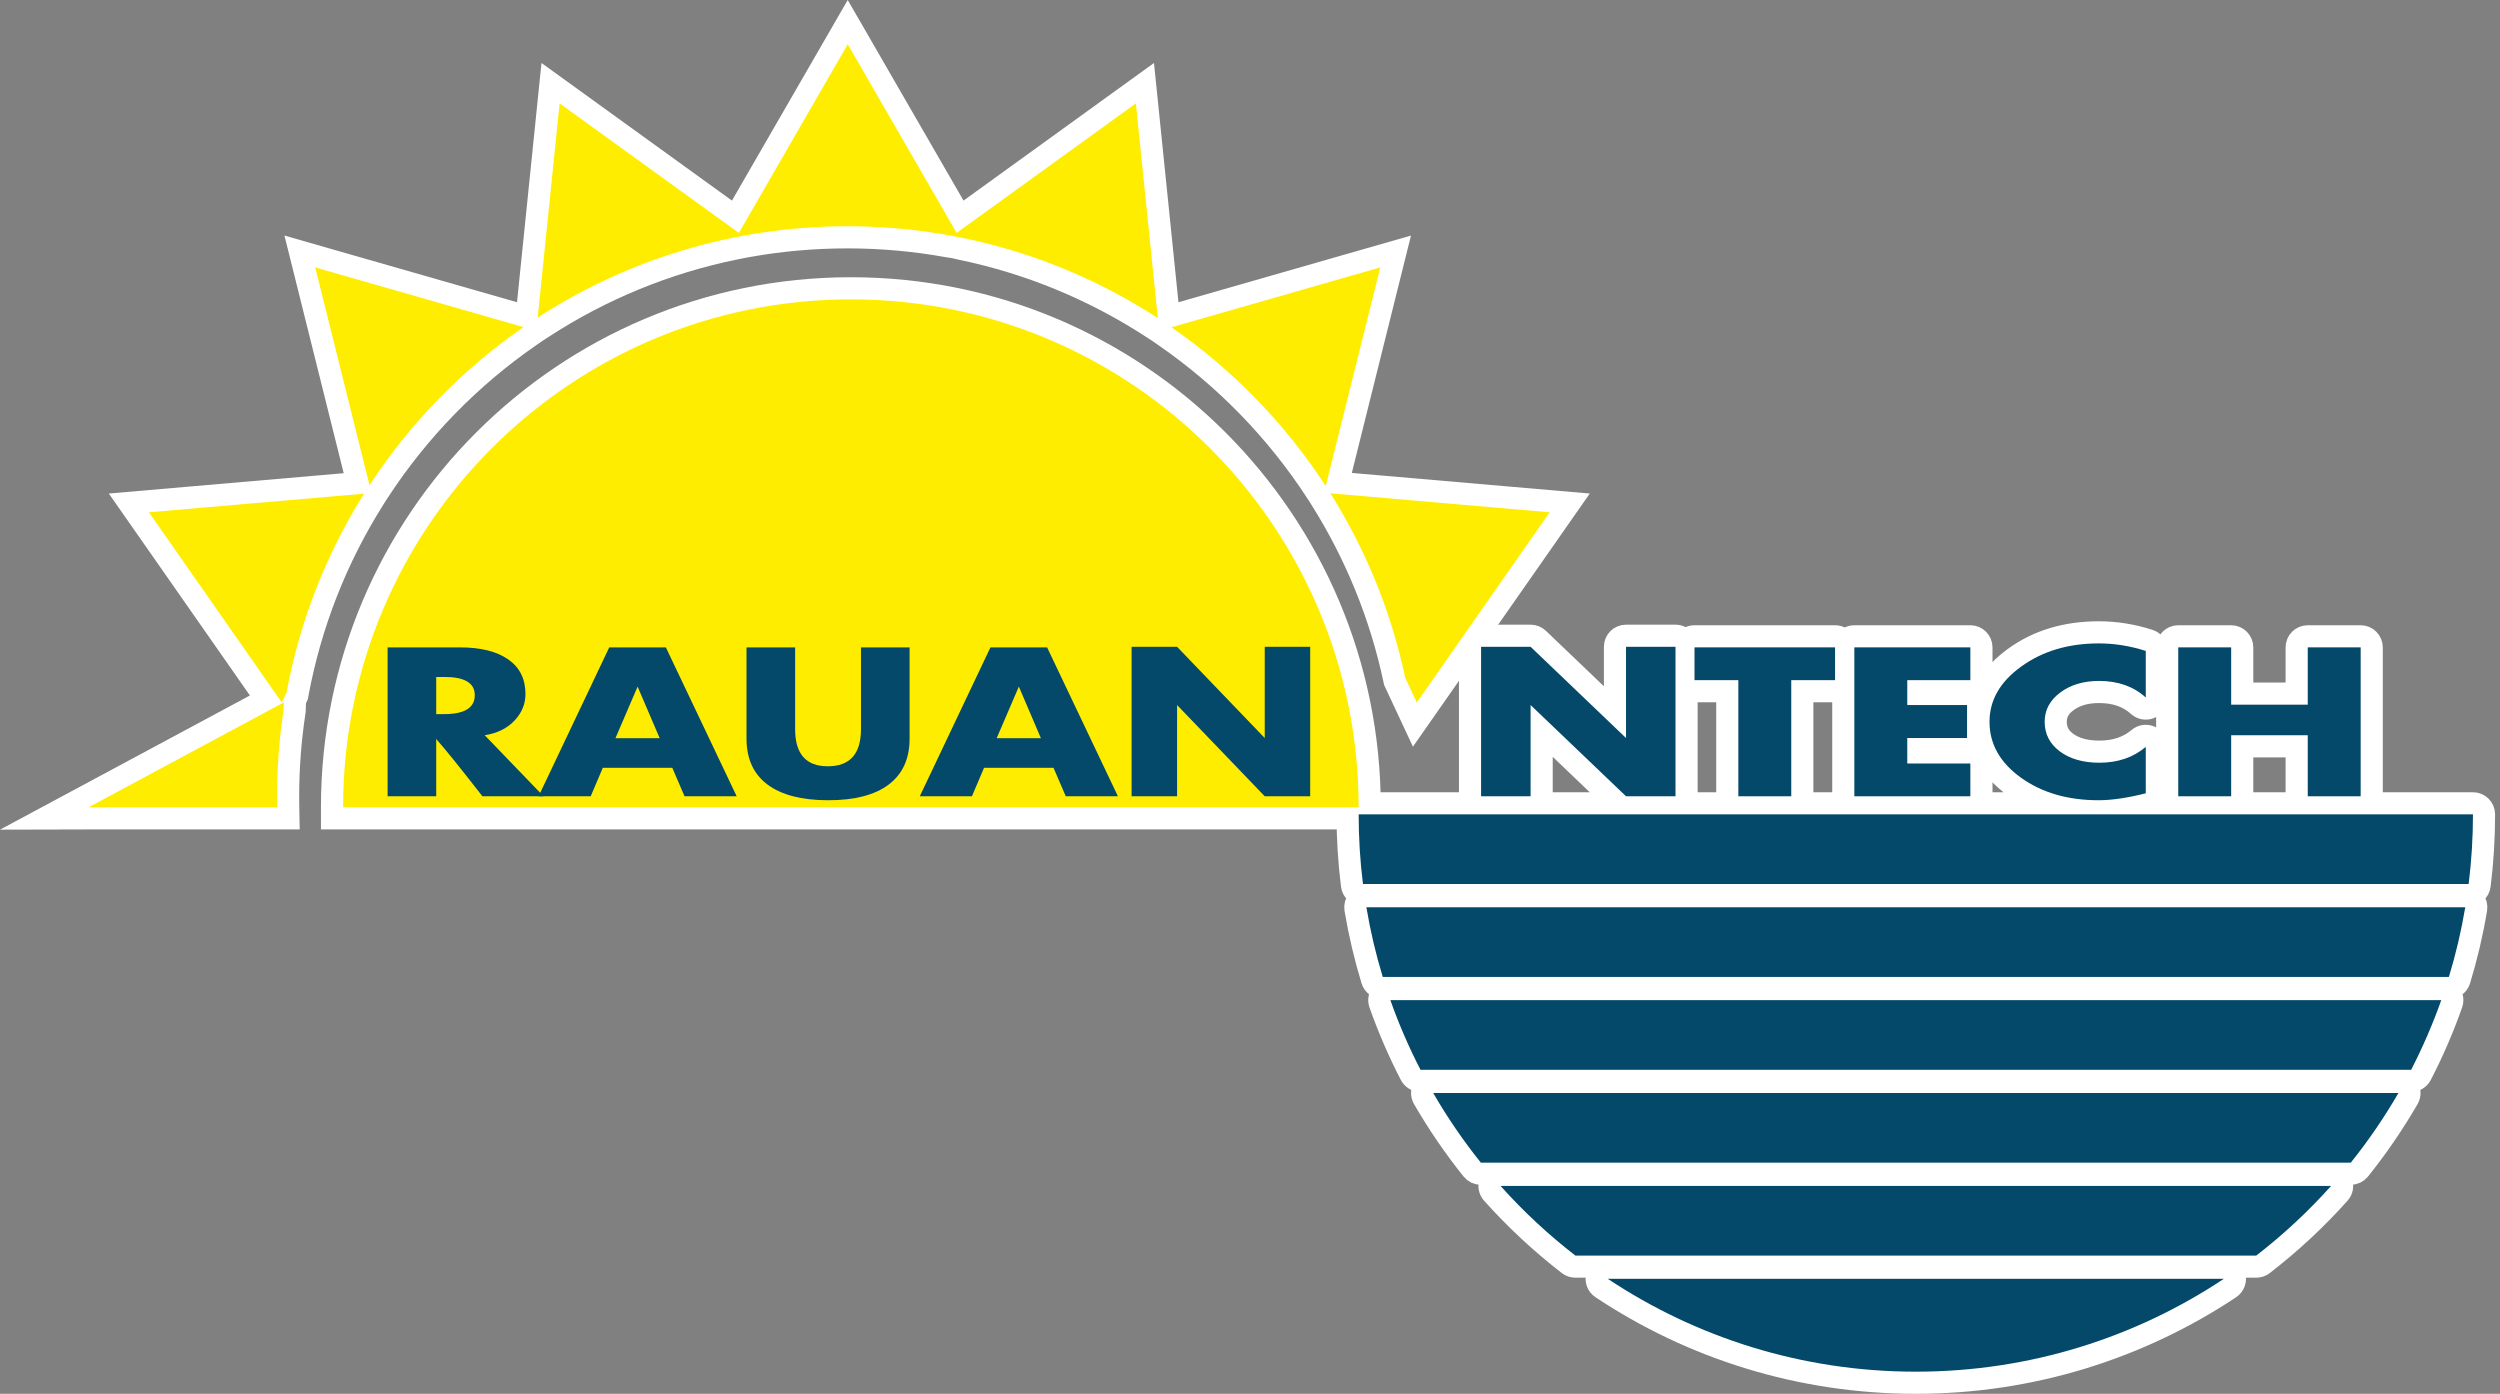
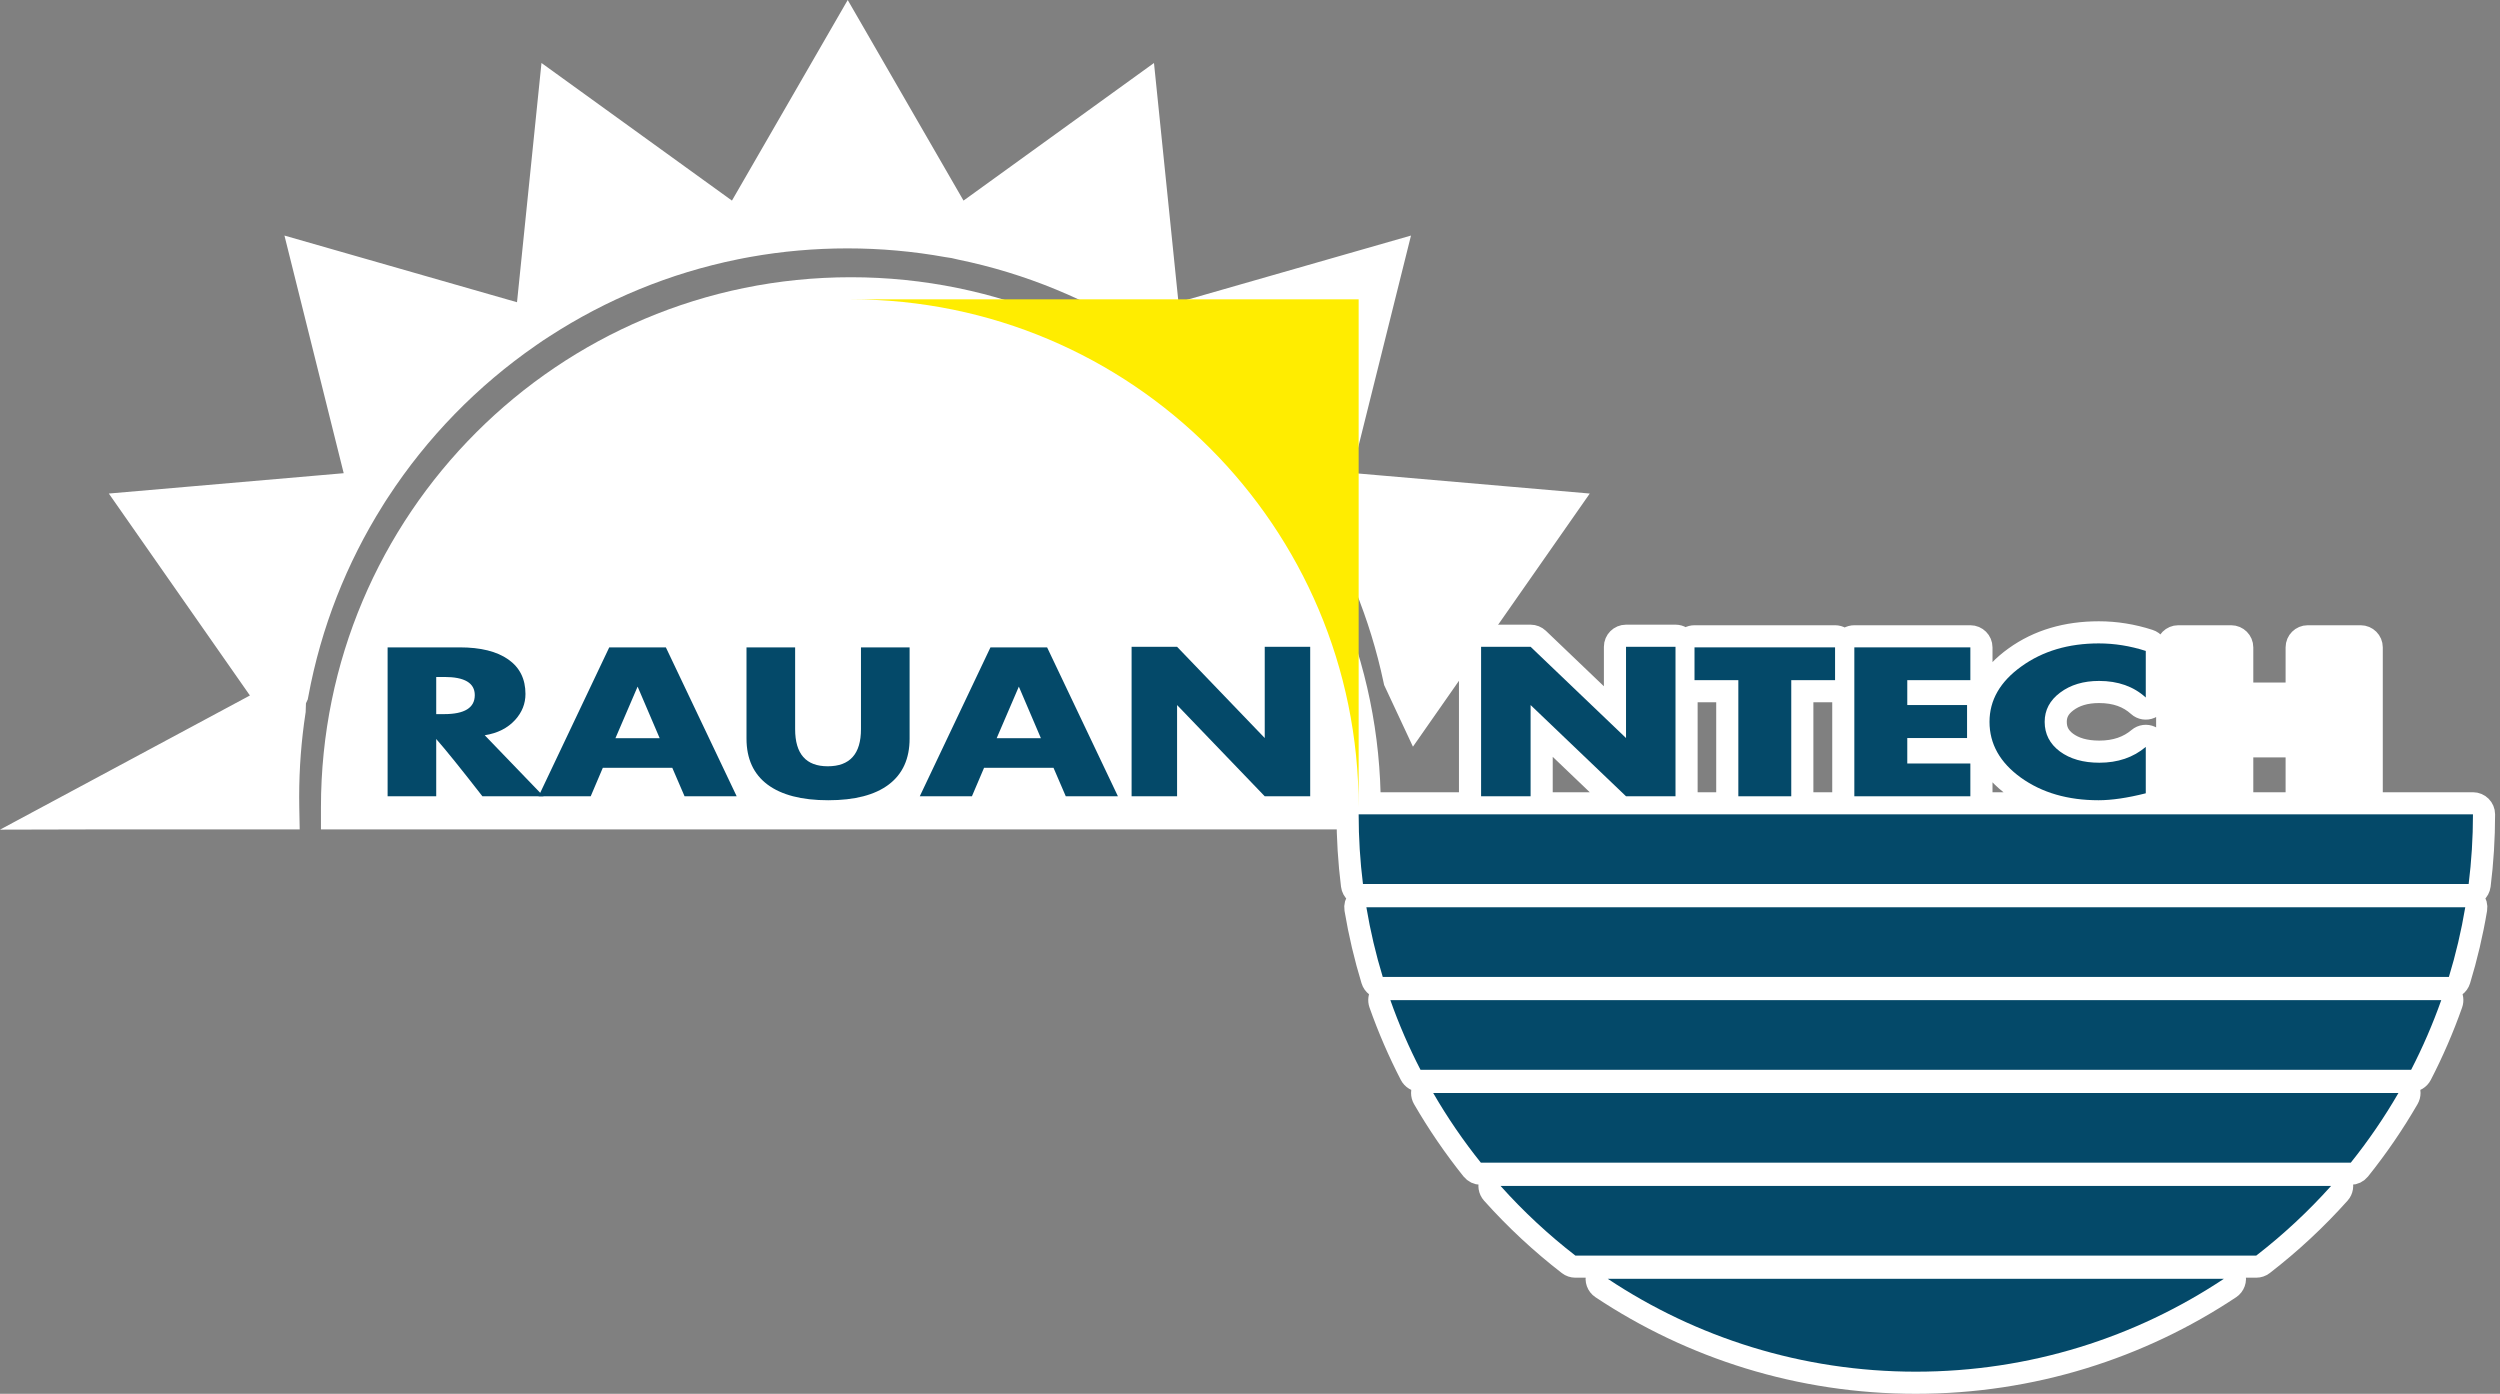
<svg xmlns="http://www.w3.org/2000/svg" width="113" height="63" viewBox="0 0 113 63" fill="none">
  <rect x="0" y="0" width="113" height="63" fill="#808080" stroke="none" />
  <path d="M112.278 36.809C112.278 36.533 112.054 36.309 111.778 36.309H107.089C107.159 36.223 107.202 36.112 107.202 35.992V29.261C107.202 28.985 106.978 28.761 106.702 28.761H104.309C104.033 28.761 103.809 28.985 103.809 29.261V31.351H101.349V29.261C101.349 28.985 101.125 28.761 100.849 28.761H98.457C98.181 28.761 97.957 28.985 97.957 29.261V35.992C97.957 36.112 97.999 36.223 98.07 36.309H97.204C97.376 36.227 97.489 36.053 97.489 35.857V33.76C97.489 33.566 97.376 33.389 97.2 33.307C97.023 33.225 96.815 33.253 96.667 33.378C96.204 33.769 95.623 33.975 94.889 33.975C94.24 33.975 93.758 33.825 93.404 33.564C93.067 33.311 92.919 33.011 92.919 32.627C92.919 32.269 93.064 31.97 93.417 31.706C93.784 31.431 94.259 31.278 94.877 31.278C95.633 31.278 96.21 31.495 96.653 31.898C96.799 32.031 97.01 32.065 97.191 31.985C97.372 31.905 97.489 31.726 97.489 31.528V29.422C97.489 29.205 97.349 29.013 97.142 28.947C96.391 28.704 95.631 28.582 94.865 28.582C93.409 28.582 92.138 28.952 91.078 29.714C90.015 30.474 89.426 31.449 89.426 32.627C89.426 33.816 90.001 34.797 91.053 35.556L91.055 35.558C91.503 35.878 91.992 36.128 92.52 36.309H89.448C89.518 36.223 89.561 36.112 89.561 35.992V34.51C89.561 34.234 89.337 34.01 89.061 34.01H86.709V33.859H88.912C89.188 33.859 89.412 33.635 89.412 33.359V31.868C89.412 31.592 89.188 31.368 88.912 31.368H86.709V31.243H89.061C89.337 31.243 89.561 31.02 89.561 30.743V29.261C89.561 28.985 89.337 28.761 89.061 28.761H83.817C83.63 28.761 83.467 28.863 83.381 29.015C83.295 28.863 83.132 28.761 82.946 28.761H76.592C76.415 28.761 76.259 28.853 76.17 28.992C76.085 28.839 75.921 28.735 75.733 28.735H73.496C73.22 28.735 72.996 28.959 72.996 29.235V32.189L69.528 28.873C69.435 28.785 69.311 28.735 69.183 28.735H66.945C66.669 28.735 66.445 28.959 66.445 29.235V35.992C66.445 36.112 66.488 36.223 66.558 36.309H61.411C61.135 36.309 60.911 36.533 60.911 36.809C60.911 37.896 60.979 38.968 61.11 40.02C61.141 40.27 61.354 40.458 61.606 40.458H111.583C111.835 40.458 112.048 40.27 112.079 40.02C112.21 38.968 112.278 37.896 112.278 36.809ZM103.809 35.992C103.809 36.112 103.852 36.223 103.922 36.309H101.236C101.307 36.223 101.349 36.112 101.349 35.992V33.733H103.809V35.992ZM83.317 35.992C83.317 36.112 83.359 36.223 83.43 36.309H81.352C81.423 36.223 81.465 36.112 81.465 35.992V31.243H82.946C83.093 31.243 83.225 31.18 83.317 31.078V35.992ZM78.073 35.992C78.073 36.112 78.115 36.223 78.186 36.309H76.12C76.191 36.223 76.233 36.112 76.233 35.992V31.091C76.324 31.185 76.451 31.243 76.592 31.243H78.073V35.992ZM69.683 33.038L73.103 36.309H69.57C69.64 36.223 69.683 36.112 69.683 35.992V33.038ZM61.759 40.507C61.612 40.507 61.473 40.572 61.378 40.684C61.283 40.797 61.242 40.945 61.266 41.09C61.45 42.186 61.703 43.258 62.021 44.302C62.085 44.512 62.279 44.656 62.499 44.656H110.69C110.91 44.656 111.104 44.512 111.168 44.302C111.486 43.258 111.739 42.186 111.922 41.09C111.947 40.945 111.906 40.797 111.811 40.684C111.716 40.572 111.576 40.507 111.429 40.507H61.759ZM63.762 48.584C63.848 48.75 64.019 48.855 64.206 48.855H108.983C109.17 48.855 109.341 48.75 109.427 48.584C109.96 47.553 110.425 46.48 110.816 45.373C110.87 45.219 110.847 45.05 110.753 44.917C110.659 44.785 110.507 44.706 110.345 44.706H62.844C62.682 44.706 62.53 44.785 62.436 44.917C62.342 45.05 62.319 45.219 62.373 45.373C62.764 46.48 63.229 47.553 63.762 48.584ZM66.544 52.866C66.639 52.984 66.783 53.053 66.934 53.053H106.254C106.406 53.053 106.549 52.984 106.644 52.866C107.454 51.855 108.189 50.782 108.841 49.655C108.931 49.5 108.931 49.309 108.842 49.155C108.752 49 108.587 48.904 108.408 48.904H64.78C64.602 48.904 64.436 49 64.347 49.155C64.258 49.309 64.258 49.5 64.347 49.655C64.999 50.782 65.734 51.855 66.544 52.866ZM70.901 57.147C70.988 57.215 71.096 57.252 71.207 57.252H101.982C102.093 57.252 102.2 57.215 102.288 57.147C103.534 56.184 104.689 55.109 105.738 53.936C105.869 53.789 105.902 53.579 105.822 53.399C105.741 53.219 105.562 53.103 105.365 53.103H67.824C67.626 53.103 67.448 53.219 67.367 53.399C67.287 53.579 67.32 53.789 67.451 53.936C68.5 55.109 69.655 56.184 70.901 57.147ZM72.669 57.301C72.448 57.301 72.254 57.446 72.19 57.657C72.126 57.868 72.208 58.096 72.392 58.218C76.46 60.923 81.344 62.5 86.594 62.5C91.845 62.5 96.729 60.923 100.797 58.218C100.98 58.096 101.062 57.868 100.998 57.657C100.935 57.446 100.74 57.301 100.52 57.301H72.669Z" fill="white" stroke="white" stroke-linejoin="round" />
  <path fill-rule="evenodd" clip-rule="evenodd" d="M12.857 10.647L23.369 13.661L24.475 2.847L33.084 9.067L38.317 -0L43.551 9.067L52.16 2.847L53.266 13.661L63.777 10.647L61.102 21.377L71.858 22.308L63.865 33.75L62.562 30.962L62.538 30.85C61.926 27.958 60.81 25.253 59.285 22.829L59.186 22.672L59.085 22.517C57.32 19.802 55.038 17.455 52.379 15.615L52.087 15.412L51.788 15.218C49.239 13.56 46.365 12.358 43.283 11.728L43.013 11.665L42.715 11.619C41.282 11.361 39.807 11.227 38.3 11.227C36.806 11.227 35.344 11.359 33.924 11.612L33.637 11.665L33.344 11.723C30.266 12.348 27.395 13.543 24.847 15.195L24.536 15.397L24.23 15.608C21.579 17.441 19.302 19.777 17.539 22.479L17.42 22.661L17.305 22.845C15.674 25.44 14.512 28.359 13.936 31.483L13.912 31.609L13.829 31.789L13.816 32.187L13.807 32.246C13.62 33.474 13.523 34.731 13.523 36.012C13.523 36.165 13.525 36.319 13.527 36.472L13.546 37.49H4L0 37.5L11.296 31.436L4.919 22.308L15.535 21.389L12.857 10.647Z" fill="white" />
  <path fill-rule="evenodd" clip-rule="evenodd" d="M14.507 37.49H62.411V36.49C62.411 23.258 51.688 12.531 38.459 12.531C25.231 12.531 14.507 23.258 14.507 36.49V37.49Z" fill="white" />
  <path fill-rule="evenodd" clip-rule="evenodd" d="M111.778 36.809C111.778 37.875 111.711 38.926 111.583 39.958H61.606C61.477 38.926 61.411 37.875 61.411 36.809H111.778ZM61.76 41.007C61.94 42.082 62.188 43.133 62.5 44.156H110.69C111.002 43.133 111.25 42.082 111.43 41.007H61.76ZM64.207 48.355C63.684 47.343 63.228 46.292 62.844 45.206H110.345C109.961 46.292 109.505 47.343 108.983 48.355H64.207ZM66.935 52.553C66.141 51.562 65.42 50.51 64.781 49.404H108.409C107.77 50.51 107.049 51.562 106.255 52.553H66.935ZM71.207 56.752C69.985 55.807 68.853 54.753 67.824 53.603H105.366C104.337 54.753 103.204 55.807 101.983 56.752H71.207ZM86.595 62C81.446 62 76.658 60.454 72.669 57.801H100.52C96.532 60.454 91.744 62 86.595 62Z" fill="#044969" />
-   <path d="M61.411 36.49C61.411 23.81 51.136 13.531 38.46 13.531C25.784 13.531 15.508 23.81 15.508 36.49H61.411Z" fill="#FFED00" />
-   <path d="M106.702 35.992H104.31V33.233H100.849V35.992H98.457V29.261H100.849V31.851H104.31V29.261H106.702V35.992Z" fill="#044969" />
+   <path d="M61.411 36.49C61.411 23.81 51.136 13.531 38.46 13.531H61.411Z" fill="#FFED00" />
  <path d="M96.989 35.857C96.162 36.066 95.45 36.171 94.854 36.171C93.466 36.171 92.296 35.831 91.346 35.151C90.399 34.468 89.926 33.627 89.926 32.627C89.926 31.644 90.407 30.809 91.37 30.12C92.332 29.428 93.497 29.082 94.865 29.082C95.577 29.082 96.285 29.196 96.989 29.422V31.528C96.441 31.028 95.737 30.778 94.877 30.778C94.173 30.778 93.587 30.954 93.118 31.306C92.652 31.654 92.419 32.095 92.419 32.627C92.419 33.176 92.648 33.622 93.106 33.965C93.567 34.305 94.162 34.475 94.889 34.475C95.725 34.475 96.425 34.237 96.989 33.76V35.857Z" fill="#044969" />
  <path d="M89.06 35.992H83.816V29.261H89.06V30.743H86.209V31.868H88.911V33.359H86.209V34.51H89.06V35.992Z" fill="#044969" />
  <path d="M82.945 30.743H80.965V35.992H78.573V30.743H76.592V29.261H82.945V30.743Z" fill="#044969" />
  <path d="M75.733 35.992H73.496L69.183 31.868V35.992H66.945V29.235H69.183L73.496 33.359V29.235H75.733V35.992Z" fill="#044969" />
-   <path fill-rule="evenodd" clip-rule="evenodd" d="M38.318 2L43.239 10.527L51.342 4.672L52.334 14.38C48.296 11.753 43.476 10.227 38.3 10.227C33.14 10.227 28.334 11.744 24.304 14.355L25.294 4.672L33.397 10.527L38.318 2ZM23.662 14.786L14.247 12.086L16.702 21.932C18.537 19.122 20.904 16.692 23.662 14.786ZM63.517 30.642C62.88 27.633 61.718 24.818 60.132 22.297L70.047 23.155L64.038 31.757L63.517 30.642ZM12.819 32.096C12.624 33.373 12.524 34.68 12.524 36.012C12.524 36.171 12.525 36.331 12.528 36.49H4L12.83 31.748L12.819 32.096ZM16.458 22.313C14.762 25.013 13.553 28.051 12.953 31.302L12.74 31.757L6.731 23.155L16.458 22.313ZM59.924 21.971C58.088 19.148 55.715 16.707 52.949 14.793L62.389 12.086L59.924 21.971Z" fill="#FFED00" />
  <path d="M59.221 35.992H57.166L53.204 31.868V35.992H51.148V29.235H53.204L57.166 33.359V29.235H59.221V35.992Z" fill="#044969" />
  <path d="M50.53 35.992H48.173L47.619 34.706H44.479L43.931 35.992H41.574L44.769 29.261H47.329L50.53 35.992ZM47.049 33.368L46.052 31.035L45.049 33.368H47.049Z" fill="#044969" />
  <path d="M41.114 33.385C41.114 34.295 40.799 34.987 40.171 35.461C39.546 35.934 38.635 36.171 37.436 36.171C36.238 36.171 35.322 35.934 34.69 35.461C34.058 34.987 33.742 34.295 33.742 33.385V29.261H35.94V32.958C35.94 34.077 36.431 34.636 37.414 34.636C38.415 34.636 38.916 34.077 38.916 32.958V29.261H41.114V33.385Z" fill="#044969" />
  <path d="M33.298 35.992H30.942L30.388 34.706H27.247L26.7 35.992H24.343L27.538 29.261H30.097L33.298 35.992ZM29.818 33.368L28.82 31.035L27.817 33.368H29.818Z" fill="#044969" />
  <path d="M24.568 35.992H21.805C20.834 34.743 20.137 33.879 19.717 33.403V35.992H17.52V29.261H20.775C21.725 29.261 22.458 29.443 22.973 29.806C23.492 30.169 23.751 30.69 23.751 31.367C23.751 31.806 23.596 32.197 23.285 32.539C22.945 32.912 22.487 33.143 21.91 33.233L24.568 35.992ZM21.46 31.419C21.46 30.873 21.003 30.599 20.09 30.599H19.717V32.278H20.079C21 32.278 21.46 31.992 21.46 31.419Z" fill="#044969" />
</svg>